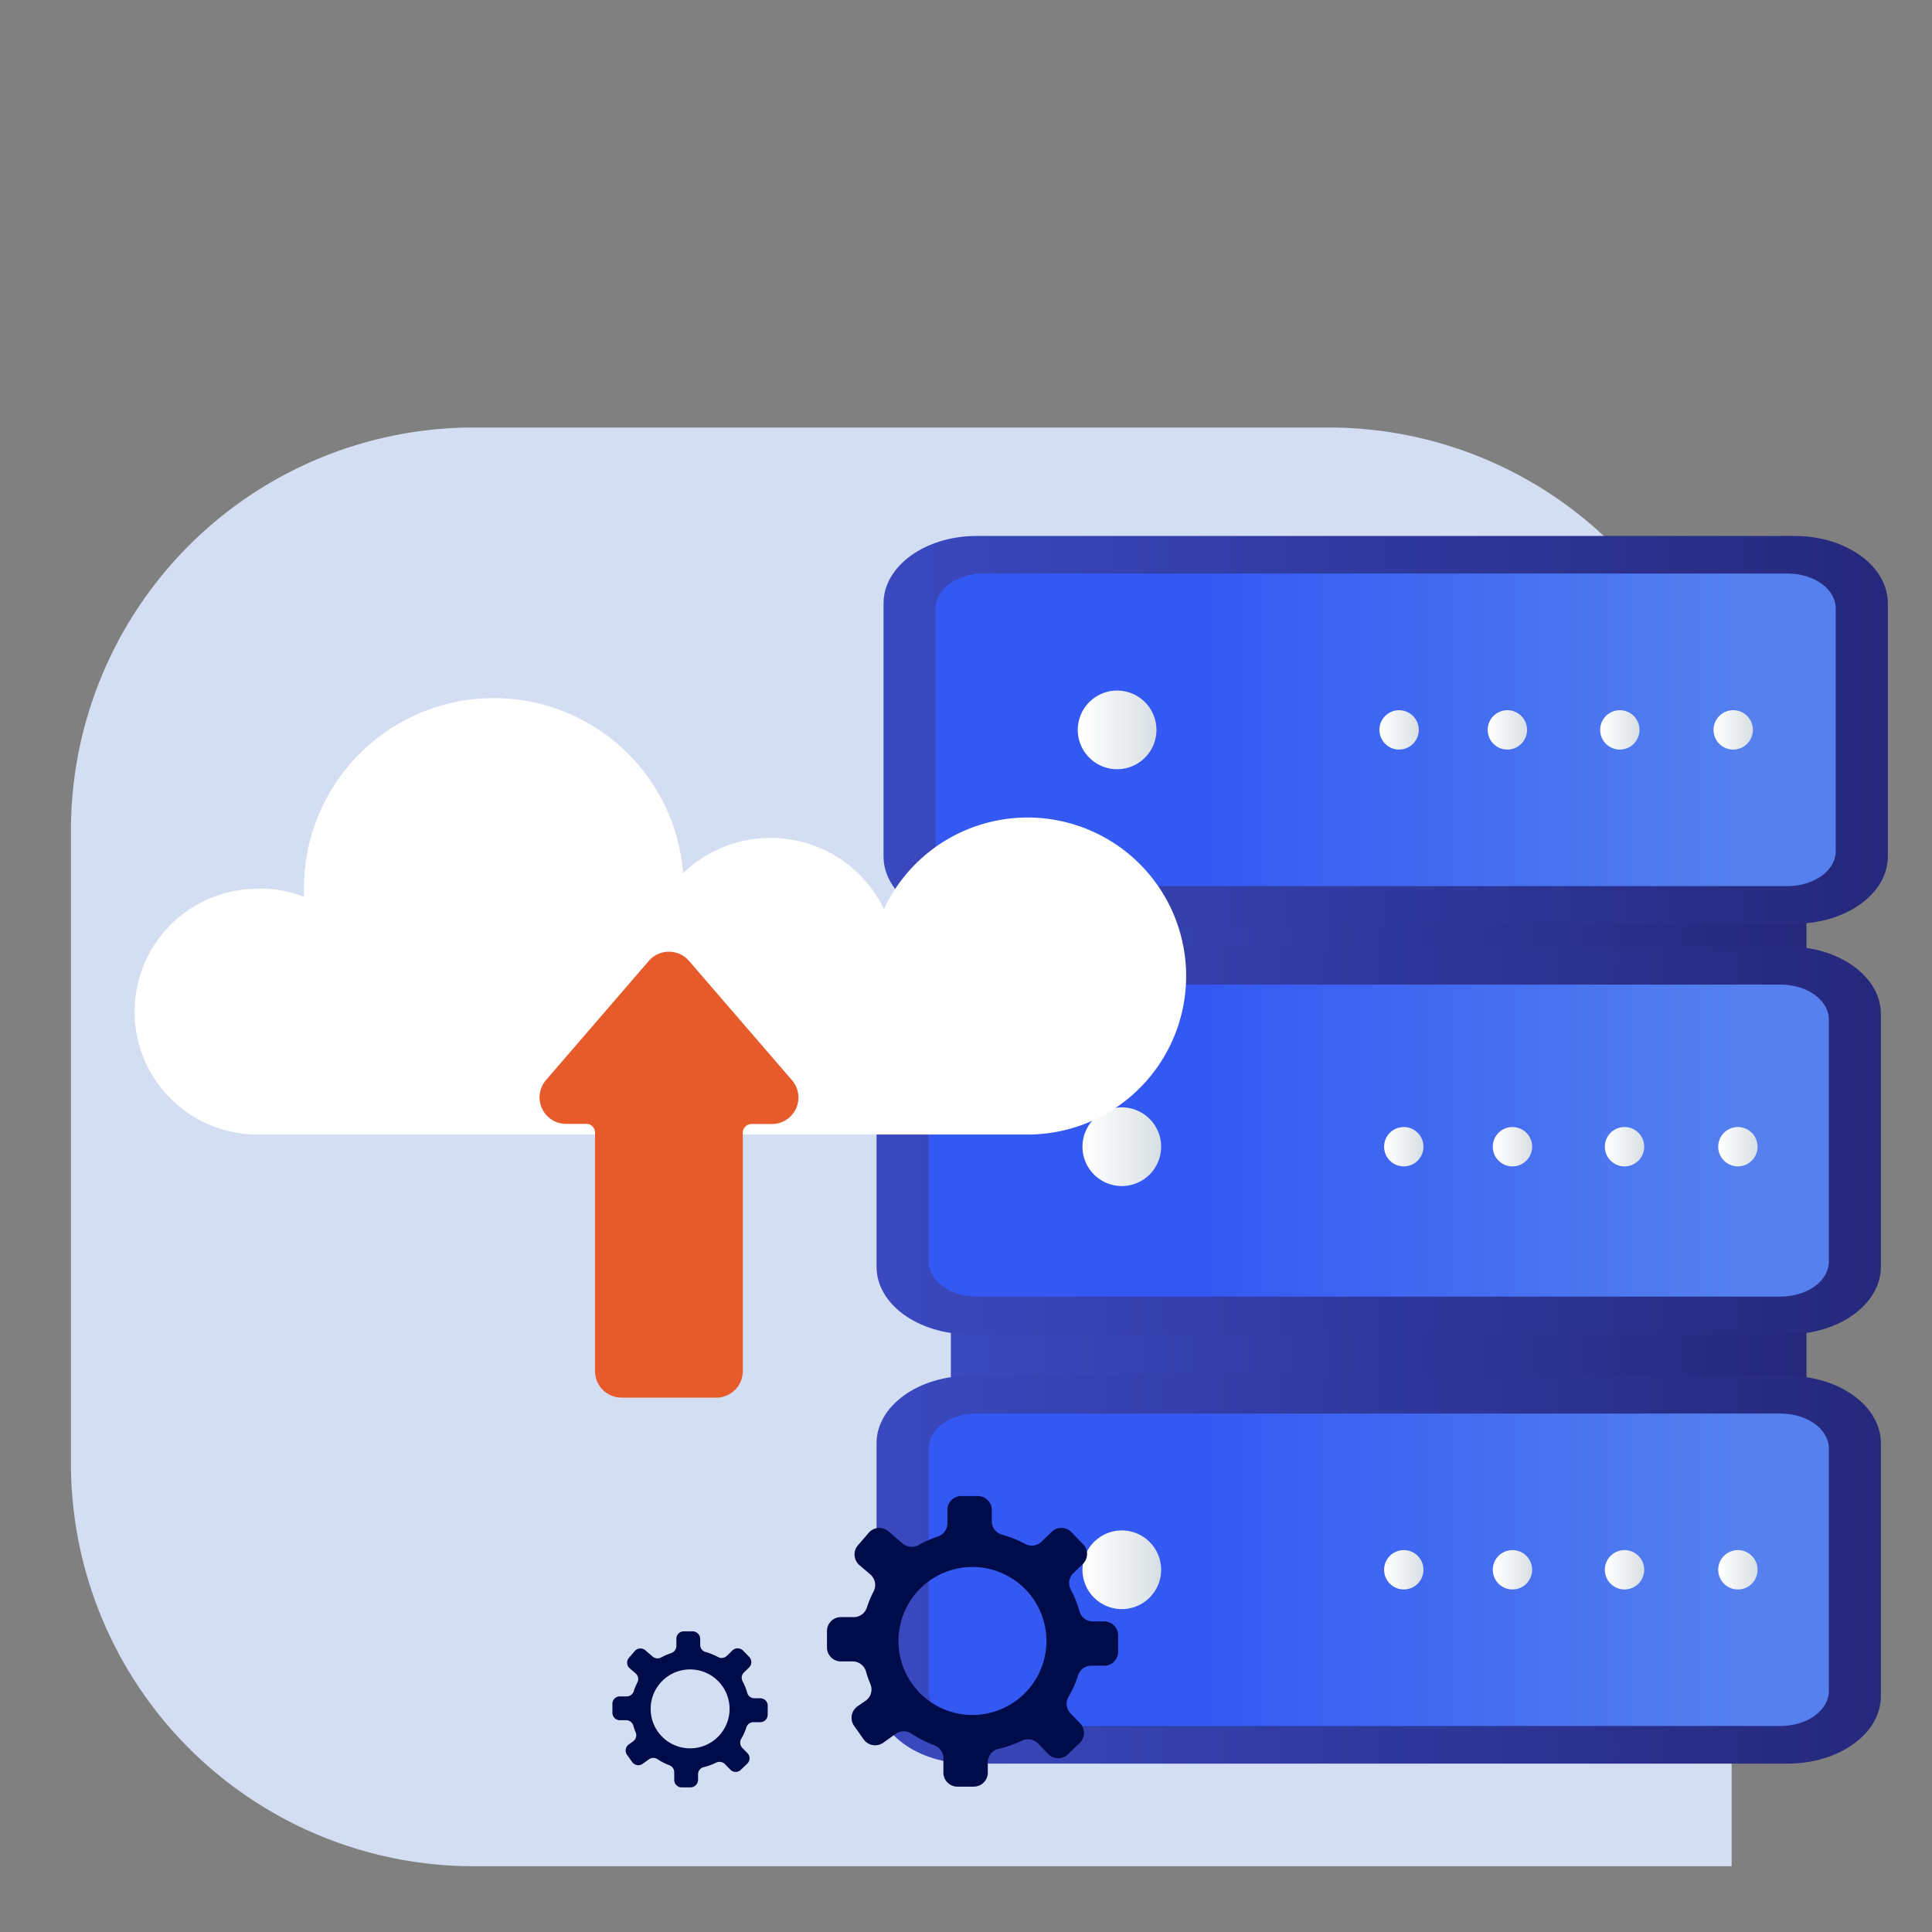
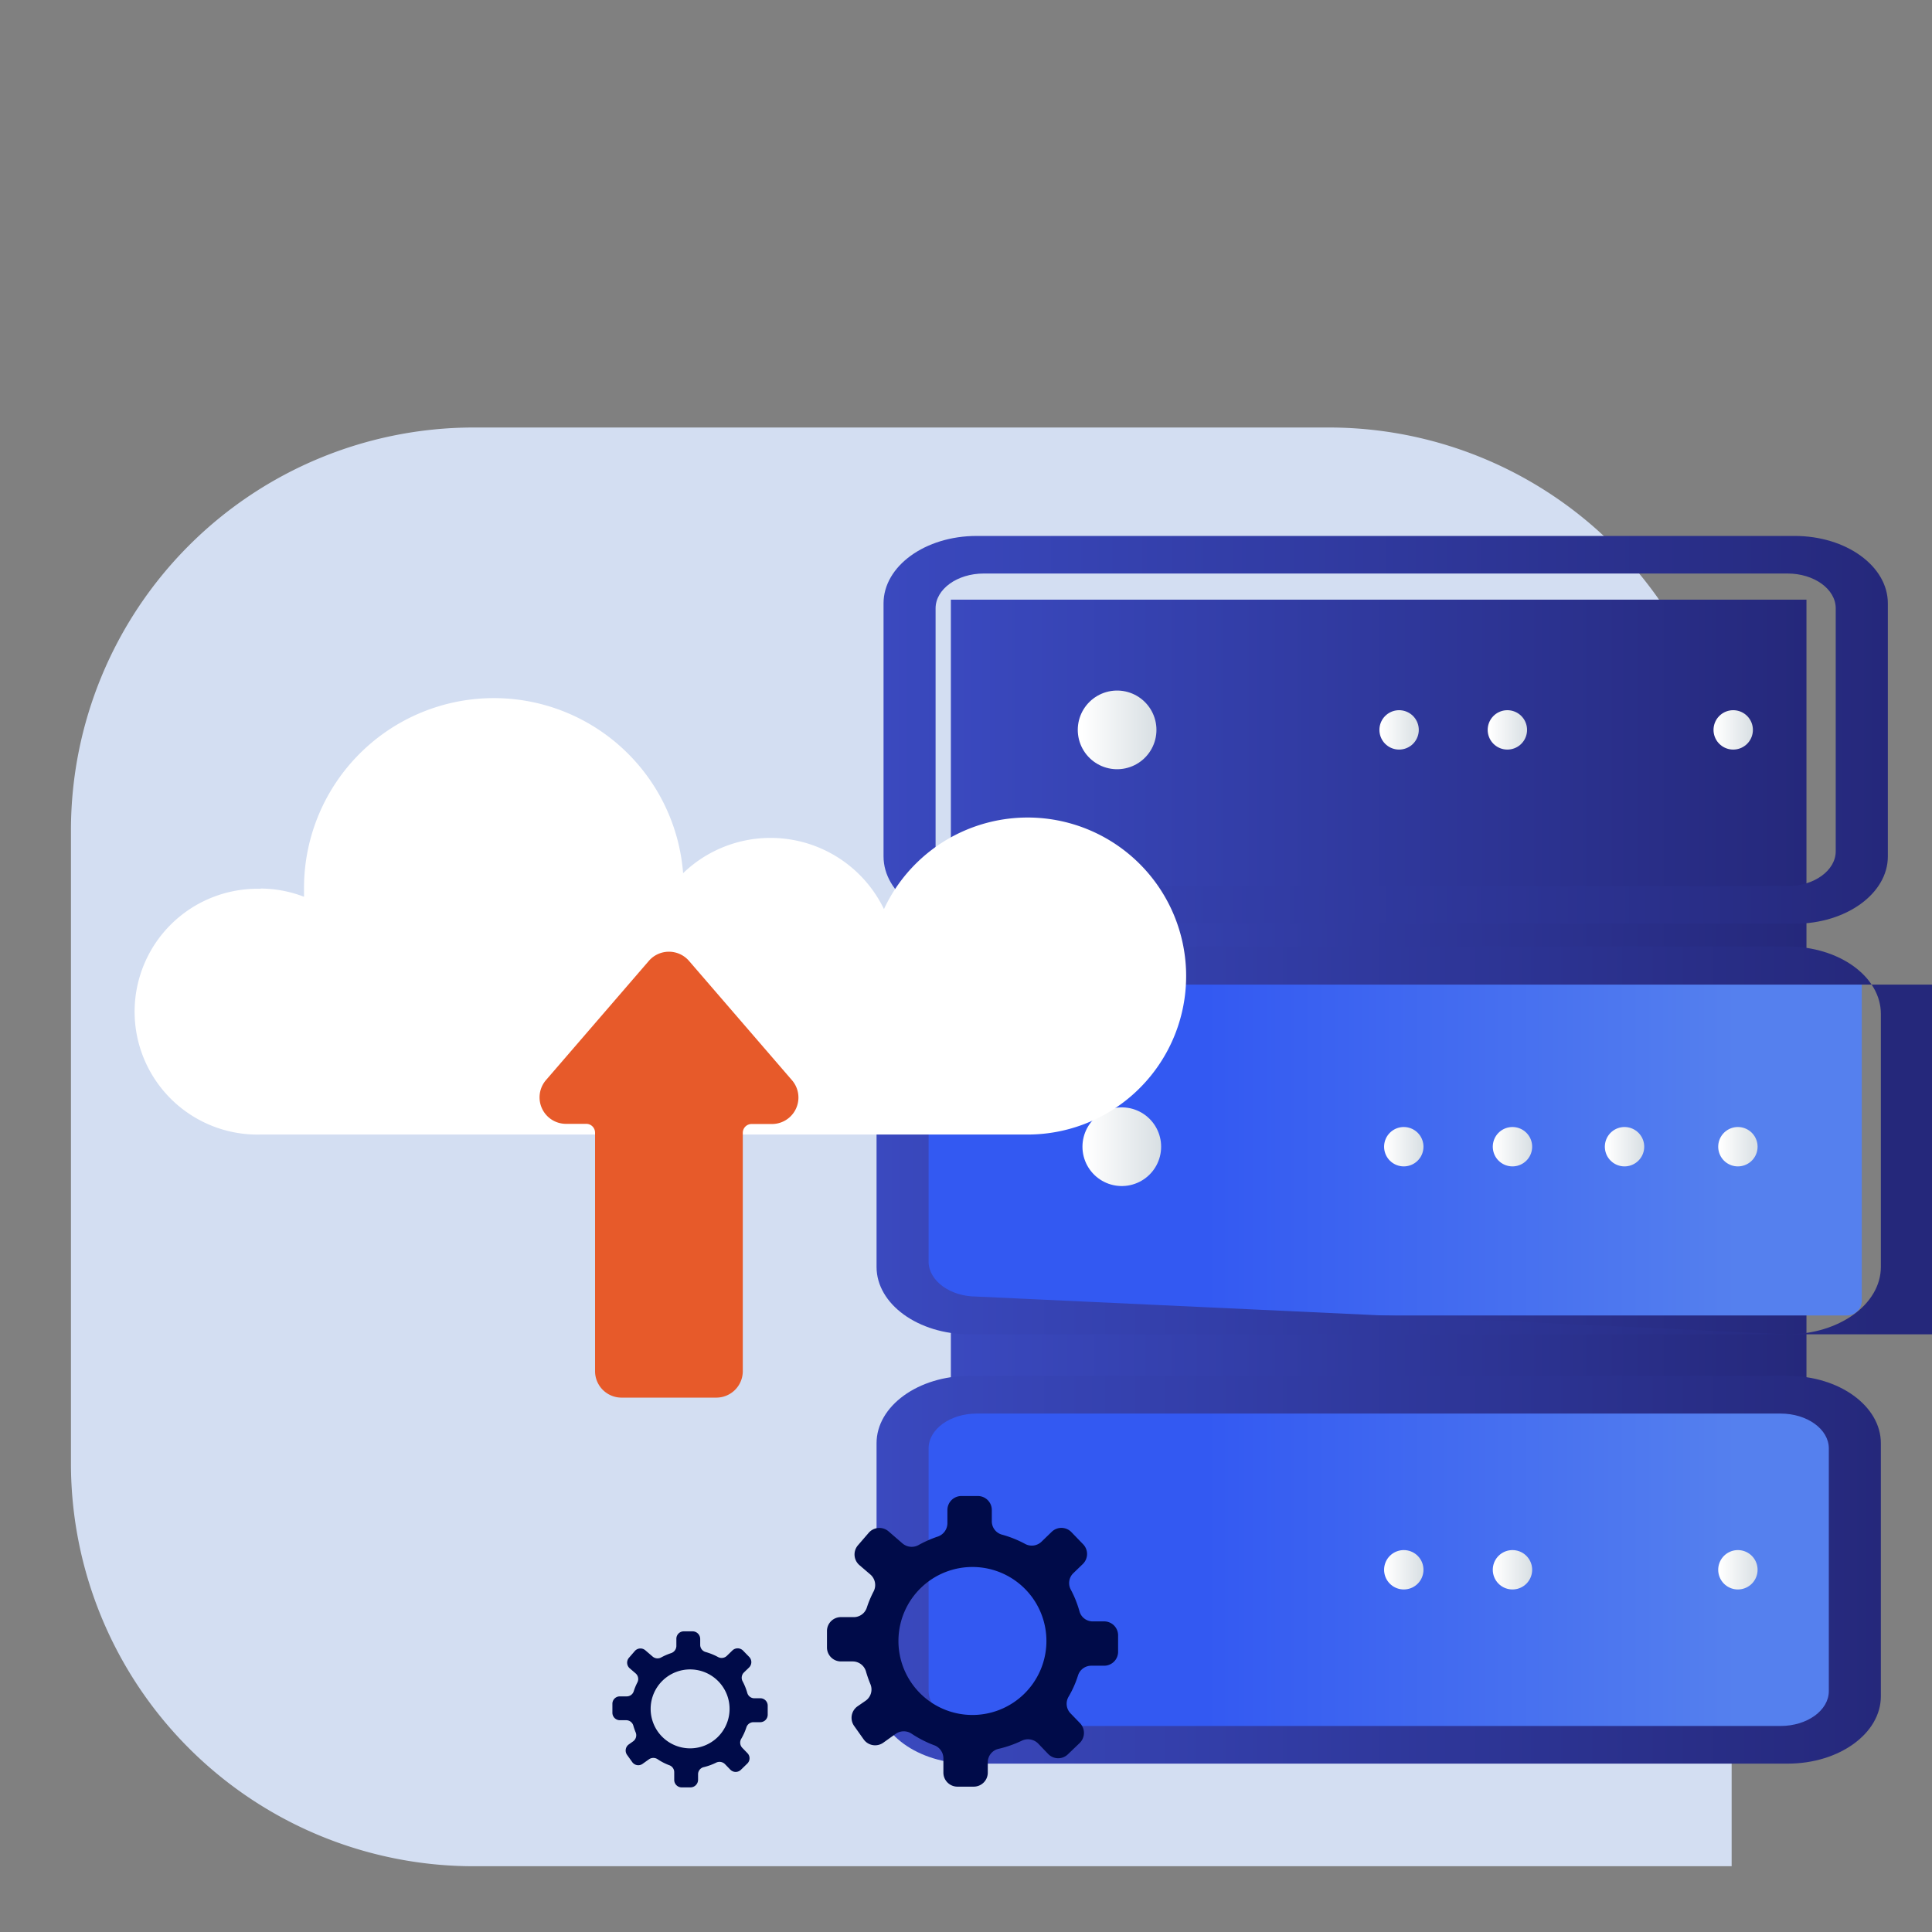
<svg xmlns="http://www.w3.org/2000/svg" xmlns:xlink="http://www.w3.org/1999/xlink" id="Capa_1" data-name="Capa 1" viewBox="0 0 235 235">
  <rect x="0" y="0" width="235" height="235" fill="#808080" stroke="none" />
  <defs>
    <style>.cls-1,.cls-10,.cls-11,.cls-12,.cls-13,.cls-14,.cls-15,.cls-16,.cls-17,.cls-18,.cls-19,.cls-20,.cls-21,.cls-22,.cls-23,.cls-27{fill:none;}.cls-2{clip-path:url(#clip-path);}.cls-3{opacity:0.2;}.cls-4{fill:#407bff;}.cls-5{fill:#d3def2;}.cls-6{fill:url(#linear-gradient);}.cls-7{fill:url(#linear-gradient-2);}.cls-8{fill:url(#linear-gradient-3);}.cls-9{fill:url(#linear-gradient-4);}.cls-10,.cls-11,.cls-12,.cls-13,.cls-14,.cls-15,.cls-16,.cls-17,.cls-18,.cls-19,.cls-20,.cls-21,.cls-22,.cls-23,.cls-27{stroke-linecap:round;stroke-linejoin:round;}.cls-10,.cls-11,.cls-13,.cls-14,.cls-15,.cls-16,.cls-18,.cls-19,.cls-20,.cls-21,.cls-23,.cls-27{stroke-width:4.79px;}.cls-10{stroke:url(#linear-gradient-5);}.cls-11{stroke:url(#linear-gradient-6);}.cls-12,.cls-17,.cls-22{stroke-width:9.57px;}.cls-12{stroke:url(#linear-gradient-7);}.cls-13{stroke:url(#linear-gradient-8);}.cls-14{stroke:url(#linear-gradient-9);}.cls-15{stroke:url(#linear-gradient-10);}.cls-16{stroke:url(#linear-gradient-11);}.cls-17{stroke:url(#linear-gradient-12);}.cls-18{stroke:url(#linear-gradient-13);}.cls-19{stroke:url(#linear-gradient-14);}.cls-20{stroke:url(#linear-gradient-15);}.cls-21{stroke:url(#linear-gradient-16);}.cls-22{stroke:url(#linear-gradient-17);}.cls-23{stroke:url(#linear-gradient-18);}.cls-24{fill:url(#linear-gradient-19);}.cls-25{fill:url(#linear-gradient-20);}.cls-26{fill:url(#linear-gradient-21);}.cls-27{stroke:url(#linear-gradient-22);}.cls-28{fill:#fff;}.cls-29{fill:#e75a2a;}.cls-30{fill:#000b49;}</style>
    <clipPath id="clip-path">
      <path class="cls-1" d="M-229-11.88H-64.42A34.87,34.87,0,0,1-29.54,23V196.15A34.87,34.87,0,0,1-64.42,231H-229a34.87,34.87,0,0,1-34.87-34.87V23A34.88,34.88,0,0,1-229-11.88Z" />
    </clipPath>
    <linearGradient id="linear-gradient" x1="115.66" y1="138.78" x2="219.73" y2="138.78" gradientUnits="userSpaceOnUse">
      <stop offset="0" stop-color="#3a49bf" />
      <stop offset="1" stop-color="#25287b" />
    </linearGradient>
    <linearGradient id="linear-gradient-2" x1="110.63" y1="138.71" x2="226.46" y2="138.71" gradientUnits="userSpaceOnUse">
      <stop offset="0.31" stop-color="#3359f2" />
      <stop offset="0.87" stop-color="#5580ee" />
    </linearGradient>
    <linearGradient id="linear-gradient-3" x1="110.63" y1="88.78" x2="226.46" y2="88.78" xlink:href="#linear-gradient-2" />
    <linearGradient id="linear-gradient-4" x1="110.63" y1="190.94" x2="226.46" y2="190.94" xlink:href="#linear-gradient-2" />
    <linearGradient id="linear-gradient-5" x1="208.42" y1="88.78" x2="213.21" y2="88.78" gradientUnits="userSpaceOnUse">
      <stop offset="0.06" stop-color="#fff" />
      <stop offset="1" stop-color="#d8dfe3" />
    </linearGradient>
    <linearGradient id="linear-gradient-6" x1="194.63" y1="88.78" x2="199.42" y2="88.78" xlink:href="#linear-gradient-5" />
    <linearGradient id="linear-gradient-7" x1="131.09" y1="88.78" x2="140.66" y2="88.78" xlink:href="#linear-gradient-5" />
    <linearGradient id="linear-gradient-8" x1="167.78" y1="88.78" x2="172.57" y2="88.78" xlink:href="#linear-gradient-5" />
    <linearGradient id="linear-gradient-9" x1="209" y1="139.48" x2="213.79" y2="139.48" xlink:href="#linear-gradient-5" />
    <linearGradient id="linear-gradient-10" x1="195.21" y1="139.48" x2="200" y2="139.48" xlink:href="#linear-gradient-5" />
    <linearGradient id="linear-gradient-11" x1="181.58" y1="139.48" x2="186.37" y2="139.48" xlink:href="#linear-gradient-5" />
    <linearGradient id="linear-gradient-12" x1="131.66" y1="139.48" x2="141.24" y2="139.48" xlink:href="#linear-gradient-5" />
    <linearGradient id="linear-gradient-13" x1="168.36" y1="139.48" x2="173.14" y2="139.48" xlink:href="#linear-gradient-5" />
    <linearGradient id="linear-gradient-14" x1="209" y1="190.94" x2="213.79" y2="190.94" xlink:href="#linear-gradient-5" />
    <linearGradient id="linear-gradient-15" x1="195.21" y1="190.94" x2="200" y2="190.94" xlink:href="#linear-gradient-5" />
    <linearGradient id="linear-gradient-16" x1="181.58" y1="190.94" x2="186.37" y2="190.94" xlink:href="#linear-gradient-5" />
    <linearGradient id="linear-gradient-17" x1="131.66" y1="190.94" x2="141.24" y2="190.94" xlink:href="#linear-gradient-5" />
    <linearGradient id="linear-gradient-18" x1="168.36" y1="190.94" x2="173.14" y2="190.94" xlink:href="#linear-gradient-5" />
    <linearGradient id="linear-gradient-19" x1="107.47" y1="88.78" x2="229.63" y2="88.78" xlink:href="#linear-gradient" />
    <linearGradient id="linear-gradient-20" x1="106.62" y1="138.71" x2="228.78" y2="138.71" xlink:href="#linear-gradient" />
    <linearGradient id="linear-gradient-21" x1="106.62" y1="190.94" x2="228.78" y2="190.94" xlink:href="#linear-gradient" />
    <linearGradient id="linear-gradient-22" x1="180.96" y1="88.78" x2="185.74" y2="88.78" xlink:href="#linear-gradient-5" />
  </defs>
  <title>iconos</title>
  <g class="cls-2">
    <g class="cls-3">
      <polygon class="cls-4" points="71.14 176.68 -20.35 345.78 -111.84 176.68 71.14 176.68" />
    </g>
-     <path class="cls-4" d="M70.68,168.35H-111.38a8.36,8.36,0,0,0-8.33,8.33h0a8.36,8.36,0,0,0,8.33,8.34H70.68A8.36,8.36,0,0,0,79,176.68h0A8.36,8.36,0,0,0,70.68,168.35Z" />
  </g>
  <path class="cls-5" d="M57.63,52h104a49,49,0,0,1,49,49V227a0,0,0,0,1,0,0h-153a49,49,0,0,1-49-49V101a49,49,0,0,1,49-49Z" />
  <g id="_Group_" data-name="&lt;Group&gt;">
    <rect id="_Path_" data-name="&lt;Path&gt;" class="cls-6" x="115.66" y="72.94" width="104.07" height="131.68" />
    <rect id="_Path_2" data-name="&lt;Path&gt;" class="cls-7" x="110.63" y="117.42" width="115.83" height="42.59" rx="1.81" />
-     <rect id="_Path_3" data-name="&lt;Path&gt;" class="cls-8" x="110.63" y="67.48" width="115.83" height="42.59" rx="1.81" />
    <rect id="_Path_4" data-name="&lt;Path&gt;" class="cls-9" x="110.63" y="169.64" width="115.83" height="42.59" rx="1.81" />
    <line id="_Path_5" data-name="&lt;Path&gt;" class="cls-10" x1="210.82" y1="88.78" x2="210.82" y2="88.78" />
-     <line id="_Path_6" data-name="&lt;Path&gt;" class="cls-11" x1="197.03" y1="88.78" x2="197.03" y2="88.78" />
    <line id="_Path_7" data-name="&lt;Path&gt;" class="cls-12" x1="135.88" y1="88.78" x2="135.88" y2="88.78" />
    <line id="_Path_8" data-name="&lt;Path&gt;" class="cls-13" x1="170.18" y1="88.78" x2="170.18" y2="88.78" />
    <line id="_Path_9" data-name="&lt;Path&gt;" class="cls-14" x1="211.39" y1="139.48" x2="211.39" y2="139.48" />
    <line id="_Path_10" data-name="&lt;Path&gt;" class="cls-15" x1="197.6" y1="139.48" x2="197.6" y2="139.48" />
    <line id="_Path_11" data-name="&lt;Path&gt;" class="cls-16" x1="183.97" y1="139.48" x2="183.97" y2="139.48" />
    <line id="_Path_12" data-name="&lt;Path&gt;" class="cls-17" x1="136.45" y1="139.48" x2="136.45" y2="139.48" />
    <line id="_Path_13" data-name="&lt;Path&gt;" class="cls-18" x1="170.75" y1="139.48" x2="170.75" y2="139.48" />
    <line id="_Path_14" data-name="&lt;Path&gt;" class="cls-19" x1="211.39" y1="190.94" x2="211.39" y2="190.94" />
-     <line id="_Path_15" data-name="&lt;Path&gt;" class="cls-20" x1="197.6" y1="190.94" x2="197.6" y2="190.94" />
    <line id="_Path_16" data-name="&lt;Path&gt;" class="cls-21" x1="183.97" y1="190.94" x2="183.97" y2="190.94" />
-     <line id="_Path_17" data-name="&lt;Path&gt;" class="cls-22" x1="136.45" y1="190.94" x2="136.45" y2="190.94" />
    <line id="_Path_18" data-name="&lt;Path&gt;" class="cls-23" x1="170.75" y1="190.94" x2="170.75" y2="190.94" />
    <g id="_Path_19" data-name="&lt;Path&gt;">
      <path id="_Path_20" data-name="&lt;Path&gt;" class="cls-24" d="M218.3,112.36H118.79c-6.25,0-11.32-3.67-11.32-8.19V73.39c0-4.53,5.07-8.2,11.32-8.2H218.3c6.26,0,11.33,3.67,11.33,8.2v30.78C229.63,108.69,224.56,112.36,218.3,112.36Zm-98.64-4.58h97.77c3.24,0,5.86-1.9,5.86-4.24V74c0-2.34-2.62-4.24-5.86-4.24H119.66c-3.23,0-5.86,1.9-5.86,4.24v29.52C113.8,105.88,116.43,107.78,119.66,107.78Z" />
    </g>
    <g id="_Path_21" data-name="&lt;Path&gt;">
-       <path id="_Path_22" data-name="&lt;Path&gt;" class="cls-25" d="M217.45,162.3H117.94c-6.25,0-11.32-3.67-11.32-8.2V123.32c0-4.52,5.07-8.19,11.32-8.19h99.51c6.26,0,11.33,3.67,11.33,8.19V154.1C228.78,158.63,223.71,162.3,217.45,162.3Zm-98.64-4.59h97.77c3.24,0,5.87-1.9,5.87-4.24V124c0-2.34-2.63-4.24-5.87-4.24H118.81c-3.23,0-5.86,1.9-5.86,4.24v29.52C113,155.81,115.58,157.71,118.81,157.71Z" />
+       <path id="_Path_22" data-name="&lt;Path&gt;" class="cls-25" d="M217.45,162.3H117.94c-6.25,0-11.32-3.67-11.32-8.2V123.32c0-4.52,5.07-8.19,11.32-8.19h99.51c6.26,0,11.33,3.67,11.33,8.19V154.1C228.78,158.63,223.71,162.3,217.45,162.3Zh97.77c3.24,0,5.87-1.9,5.87-4.24V124c0-2.34-2.63-4.24-5.87-4.24H118.81c-3.23,0-5.86,1.9-5.86,4.24v29.52C113,155.81,115.58,157.71,118.81,157.71Z" />
    </g>
    <g id="_Path_23" data-name="&lt;Path&gt;">
      <path id="_Path_24" data-name="&lt;Path&gt;" class="cls-26" d="M217.45,214.52H117.94c-6.25,0-11.32-3.67-11.32-8.19V175.55c0-4.53,5.07-8.2,11.32-8.2h99.51c6.26,0,11.33,3.67,11.33,8.2v30.78C228.78,210.85,223.71,214.52,217.45,214.52Zm-98.64-4.58h97.77c3.24,0,5.87-1.9,5.87-4.24V176.18c0-2.34-2.63-4.24-5.87-4.24H118.81c-3.23,0-5.86,1.9-5.86,4.24V205.7C113,208,115.58,209.94,118.81,209.94Z" />
    </g>
    <line id="_Path_25" data-name="&lt;Path&gt;" class="cls-27" x1="183.35" y1="88.78" x2="183.35" y2="88.78" />
  </g>
  <path id="_Path_26" data-name="&lt;Path&gt;" class="cls-28" d="M31.71,108.08a14.85,14.85,0,0,1,5.27,1c0-.32,0-.64,0-1a23.09,23.09,0,0,1,46.11-1.87,15.32,15.32,0,0,1,24.43,4.37A19.28,19.28,0,1,1,125,138H31.71a14.95,14.95,0,1,1,0-29.89Z" />
  <path id="_Path_27" data-name="&lt;Path&gt;" class="cls-29" d="M96.33,131.39,83.8,116.87a3.23,3.23,0,0,0-4.87,0L66.4,131.39a3.22,3.22,0,0,0,2.43,5.31h2.48a1.07,1.07,0,0,1,1.07,1.06v29A3.22,3.22,0,0,0,75.59,170H87.14a3.22,3.22,0,0,0,3.21-3.22v-29a1.07,1.07,0,0,1,1.07-1.06h2.47A3.22,3.22,0,0,0,96.33,131.39Z" />
  <path id="_Path_28" data-name="&lt;Path&gt;" class="cls-30" d="M134.38,197.22l-1.47,0a1.67,1.67,0,0,1-1.6-1.2,13,13,0,0,0-1.07-2.68,1.67,1.67,0,0,1,.33-2l1.16-1.12a1.7,1.7,0,0,0,0-2.4l-1.4-1.45a1.69,1.69,0,0,0-2.4-.05l-1.23,1.19a1.7,1.7,0,0,1-2,.29,13.36,13.36,0,0,0-2.85-1.14,1.68,1.68,0,0,1-1.21-1.66l0-1.3a1.7,1.7,0,0,0-1.67-1.73l-2,0a1.7,1.7,0,0,0-1.73,1.67l0,1.68a1.73,1.73,0,0,1-1.2,1.59,14,14,0,0,0-2.27,1,1.72,1.72,0,0,1-2-.18l-1.7-1.47a1.71,1.71,0,0,0-2.4.18l-1.32,1.53a1.71,1.71,0,0,0,.18,2.4l1.33,1.14a1.69,1.69,0,0,1,.41,2.05,13,13,0,0,0-.84,2,1.67,1.67,0,0,1-1.64,1.14l-1.47,0a1.69,1.69,0,0,0-1.73,1.66l0,2a1.7,1.7,0,0,0,1.67,1.73l1.46,0a1.68,1.68,0,0,1,1.61,1.21,14.6,14.6,0,0,0,.55,1.57,1.67,1.67,0,0,1-.59,2l-1,.69a1.71,1.71,0,0,0-.4,2.37l1.17,1.65a1.71,1.71,0,0,0,2.37.4l1.5-1.07a1.72,1.72,0,0,1,2,0,13.62,13.62,0,0,0,2.69,1.37,1.7,1.7,0,0,1,1.13,1.63l0,1.68a1.71,1.71,0,0,0,1.67,1.73l2,0a1.71,1.71,0,0,0,1.73-1.67l0-1.31a1.68,1.68,0,0,1,1.27-1.61,13.79,13.79,0,0,0,2.87-1,1.73,1.73,0,0,1,2,.36l1.2,1.25a1.69,1.69,0,0,0,2.4.05l1.46-1.4a1.71,1.71,0,0,0,0-2.41l-1.13-1.17a1.68,1.68,0,0,1-.26-2,12.45,12.45,0,0,0,1.18-2.66,1.69,1.69,0,0,1,1.64-1.14l1.48,0A1.7,1.7,0,0,0,136,201l0-2A1.7,1.7,0,0,0,134.38,197.22ZM118.16,208.6a9,9,0,1,1,9.12-8.8A9,9,0,0,1,118.16,208.6Z" />
  <path id="_Path_29" data-name="&lt;Path&gt;" class="cls-30" d="M92.55,206.57l-.79,0a.89.89,0,0,1-.86-.64,7.23,7.23,0,0,0-.58-1.44.9.9,0,0,1,.18-1.07l.62-.6a.91.91,0,0,0,0-1.29l-.75-.77a.92.92,0,0,0-1.29,0l-.66.64a.91.91,0,0,1-1.07.16,7.32,7.32,0,0,0-1.53-.62.9.9,0,0,1-.65-.88l0-.7a.93.93,0,0,0-.9-.93l-1.08,0a.9.9,0,0,0-.92.9l0,.9a.93.93,0,0,1-.64.85,7.37,7.37,0,0,0-1.22.53.92.92,0,0,1-1-.09l-.92-.79a.91.91,0,0,0-1.28.1l-.71.82a.91.91,0,0,0,.1,1.28l.71.61a.9.9,0,0,1,.22,1.1,6.94,6.94,0,0,0-.45,1.09.89.89,0,0,1-.88.61h-.79a.9.9,0,0,0-.92.89l0,1.08a.91.91,0,0,0,.89.93l.79,0a.9.9,0,0,1,.86.64,7.55,7.55,0,0,0,.29.84.91.91,0,0,1-.31,1.09l-.52.37a.91.91,0,0,0-.22,1.27l.63.88a.9.9,0,0,0,1.27.21l.8-.57a.94.94,0,0,1,1,0,6.68,6.68,0,0,0,1.43.74.9.9,0,0,1,.61.87v.9a.91.91,0,0,0,.89.93l1.08,0a.93.93,0,0,0,.93-.9v-.7a.89.89,0,0,1,.68-.86,7.25,7.25,0,0,0,1.54-.56.93.93,0,0,1,1.06.2l.65.67a.91.91,0,0,0,1.29,0l.77-.75a.89.89,0,0,0,0-1.28l-.61-.63a.91.91,0,0,1-.14-1.08,7,7,0,0,0,.64-1.42.9.9,0,0,1,.87-.62l.79,0a.91.91,0,0,0,.93-.89l0-1.09A.9.9,0,0,0,92.55,206.57Zm-8.69,6.09A4.8,4.8,0,1,1,88.74,208,4.8,4.8,0,0,1,83.86,212.66Z" />
</svg>